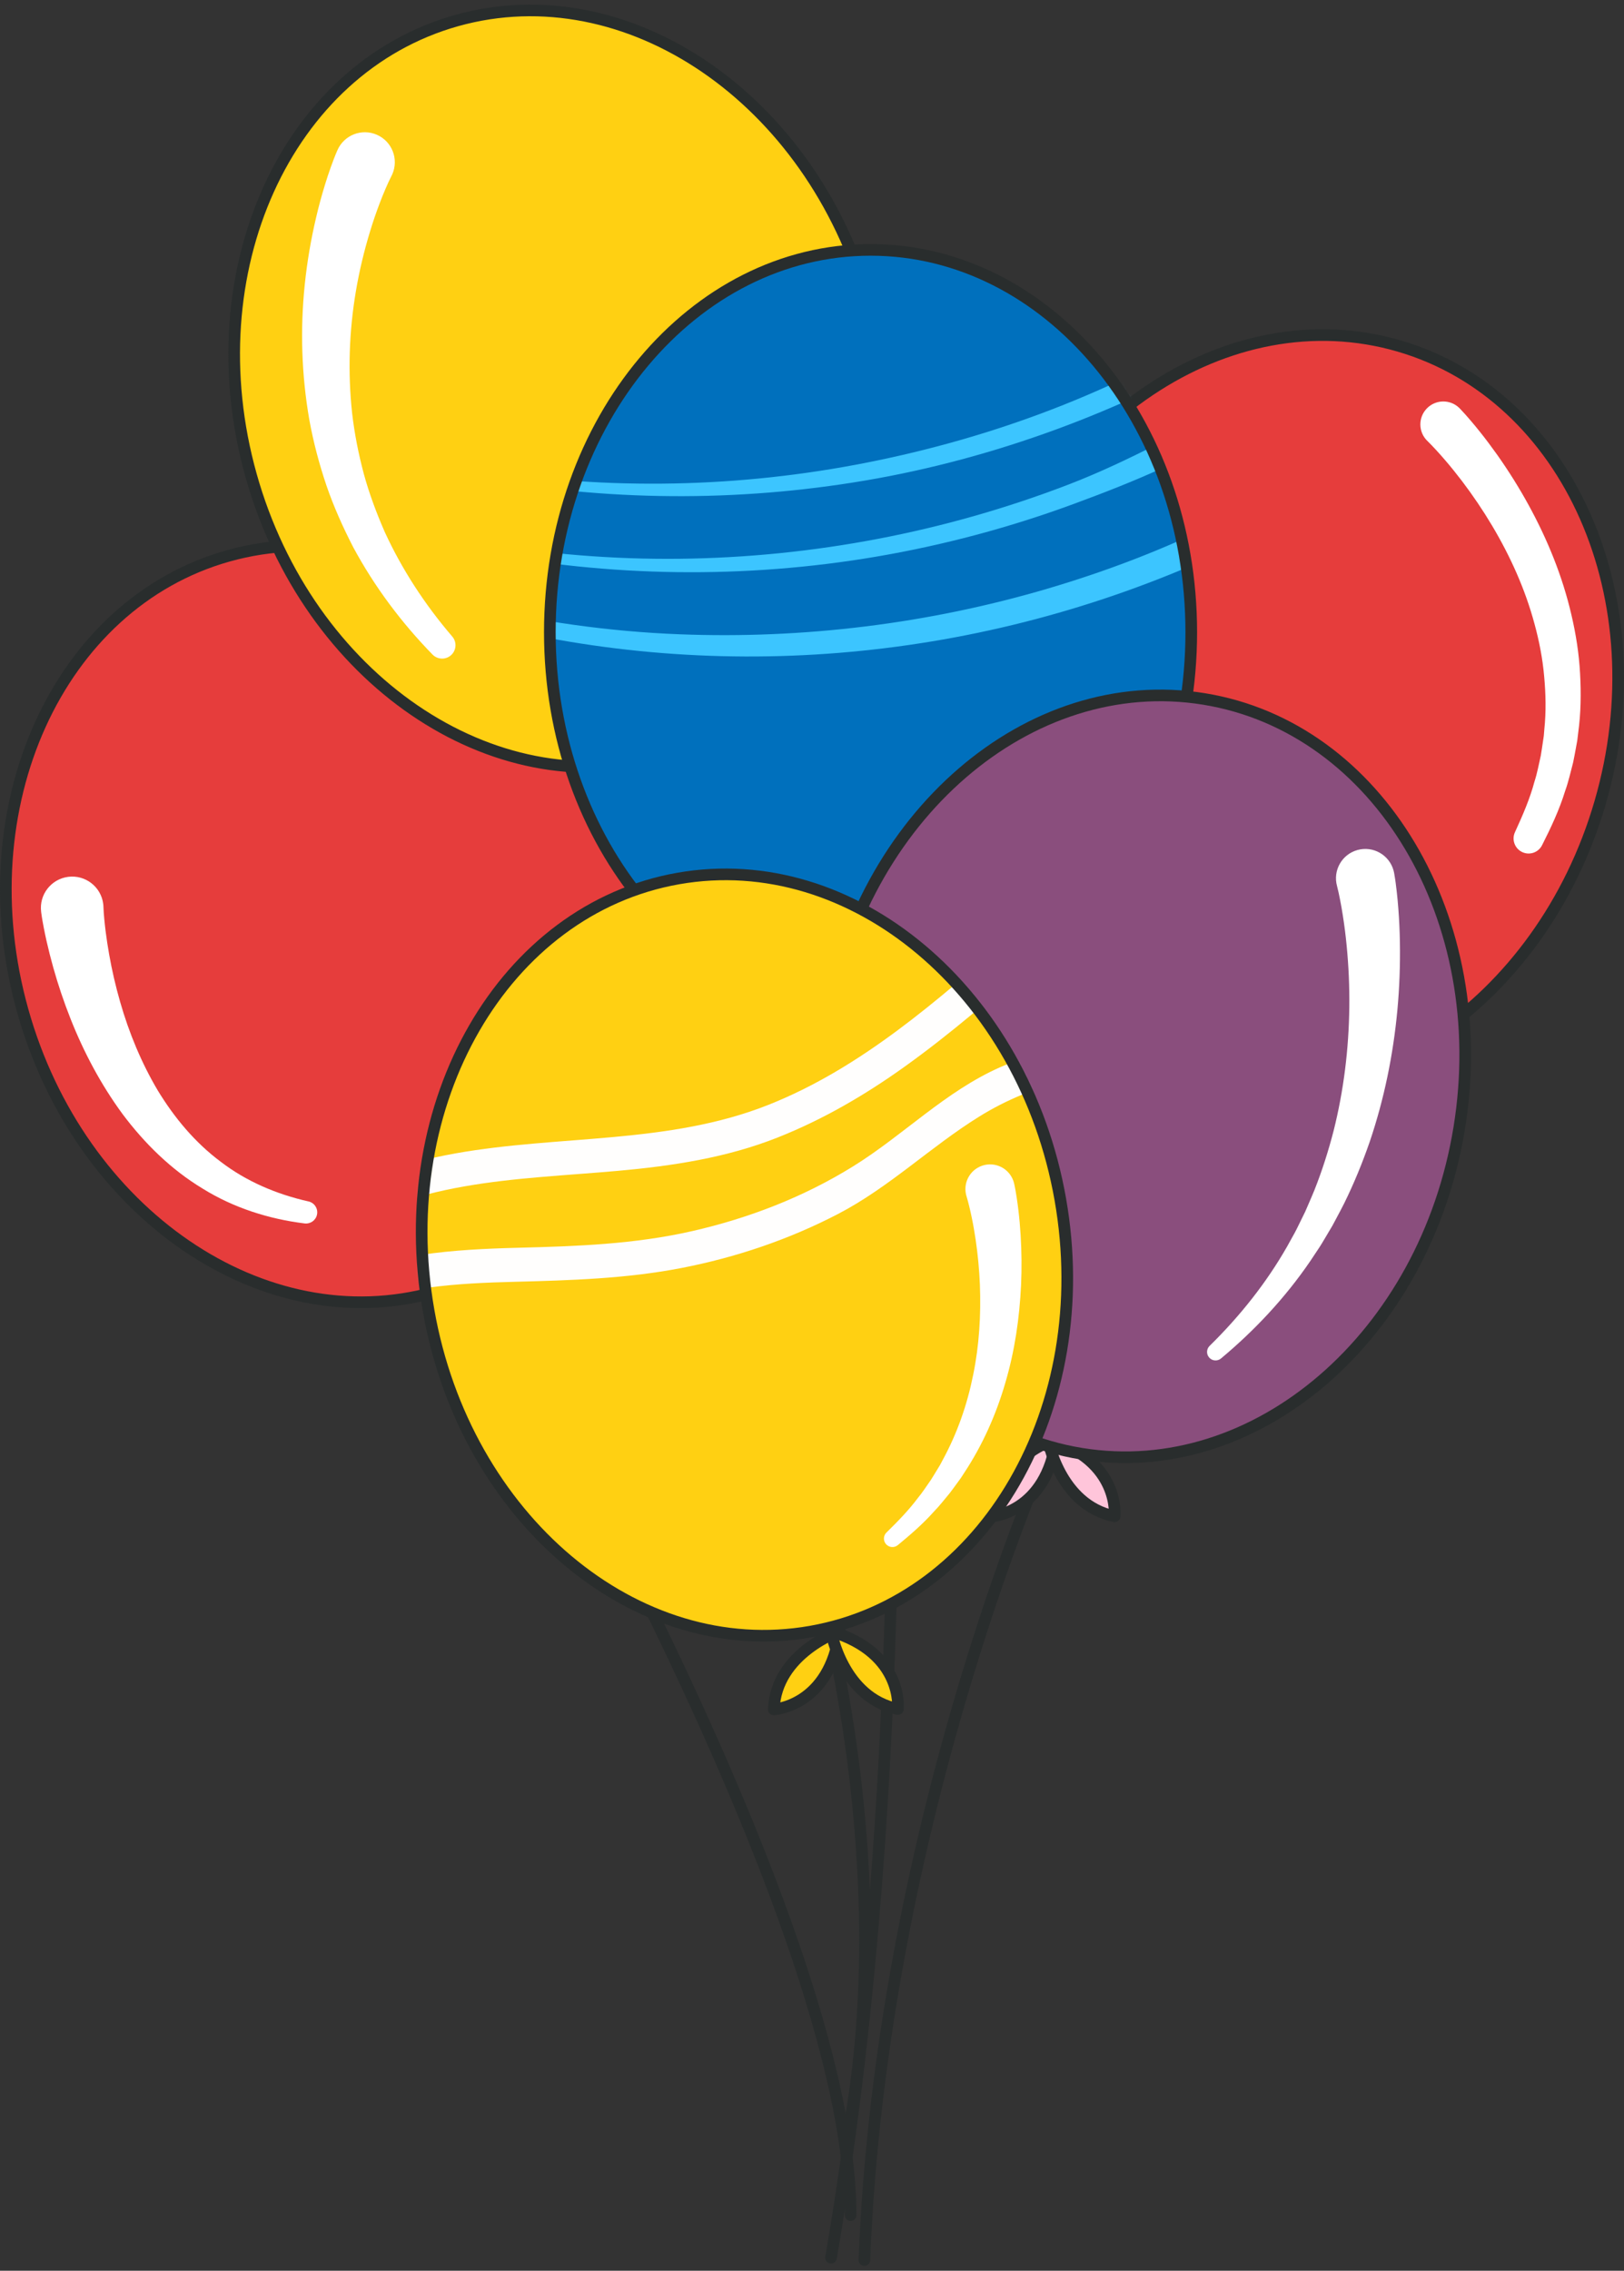
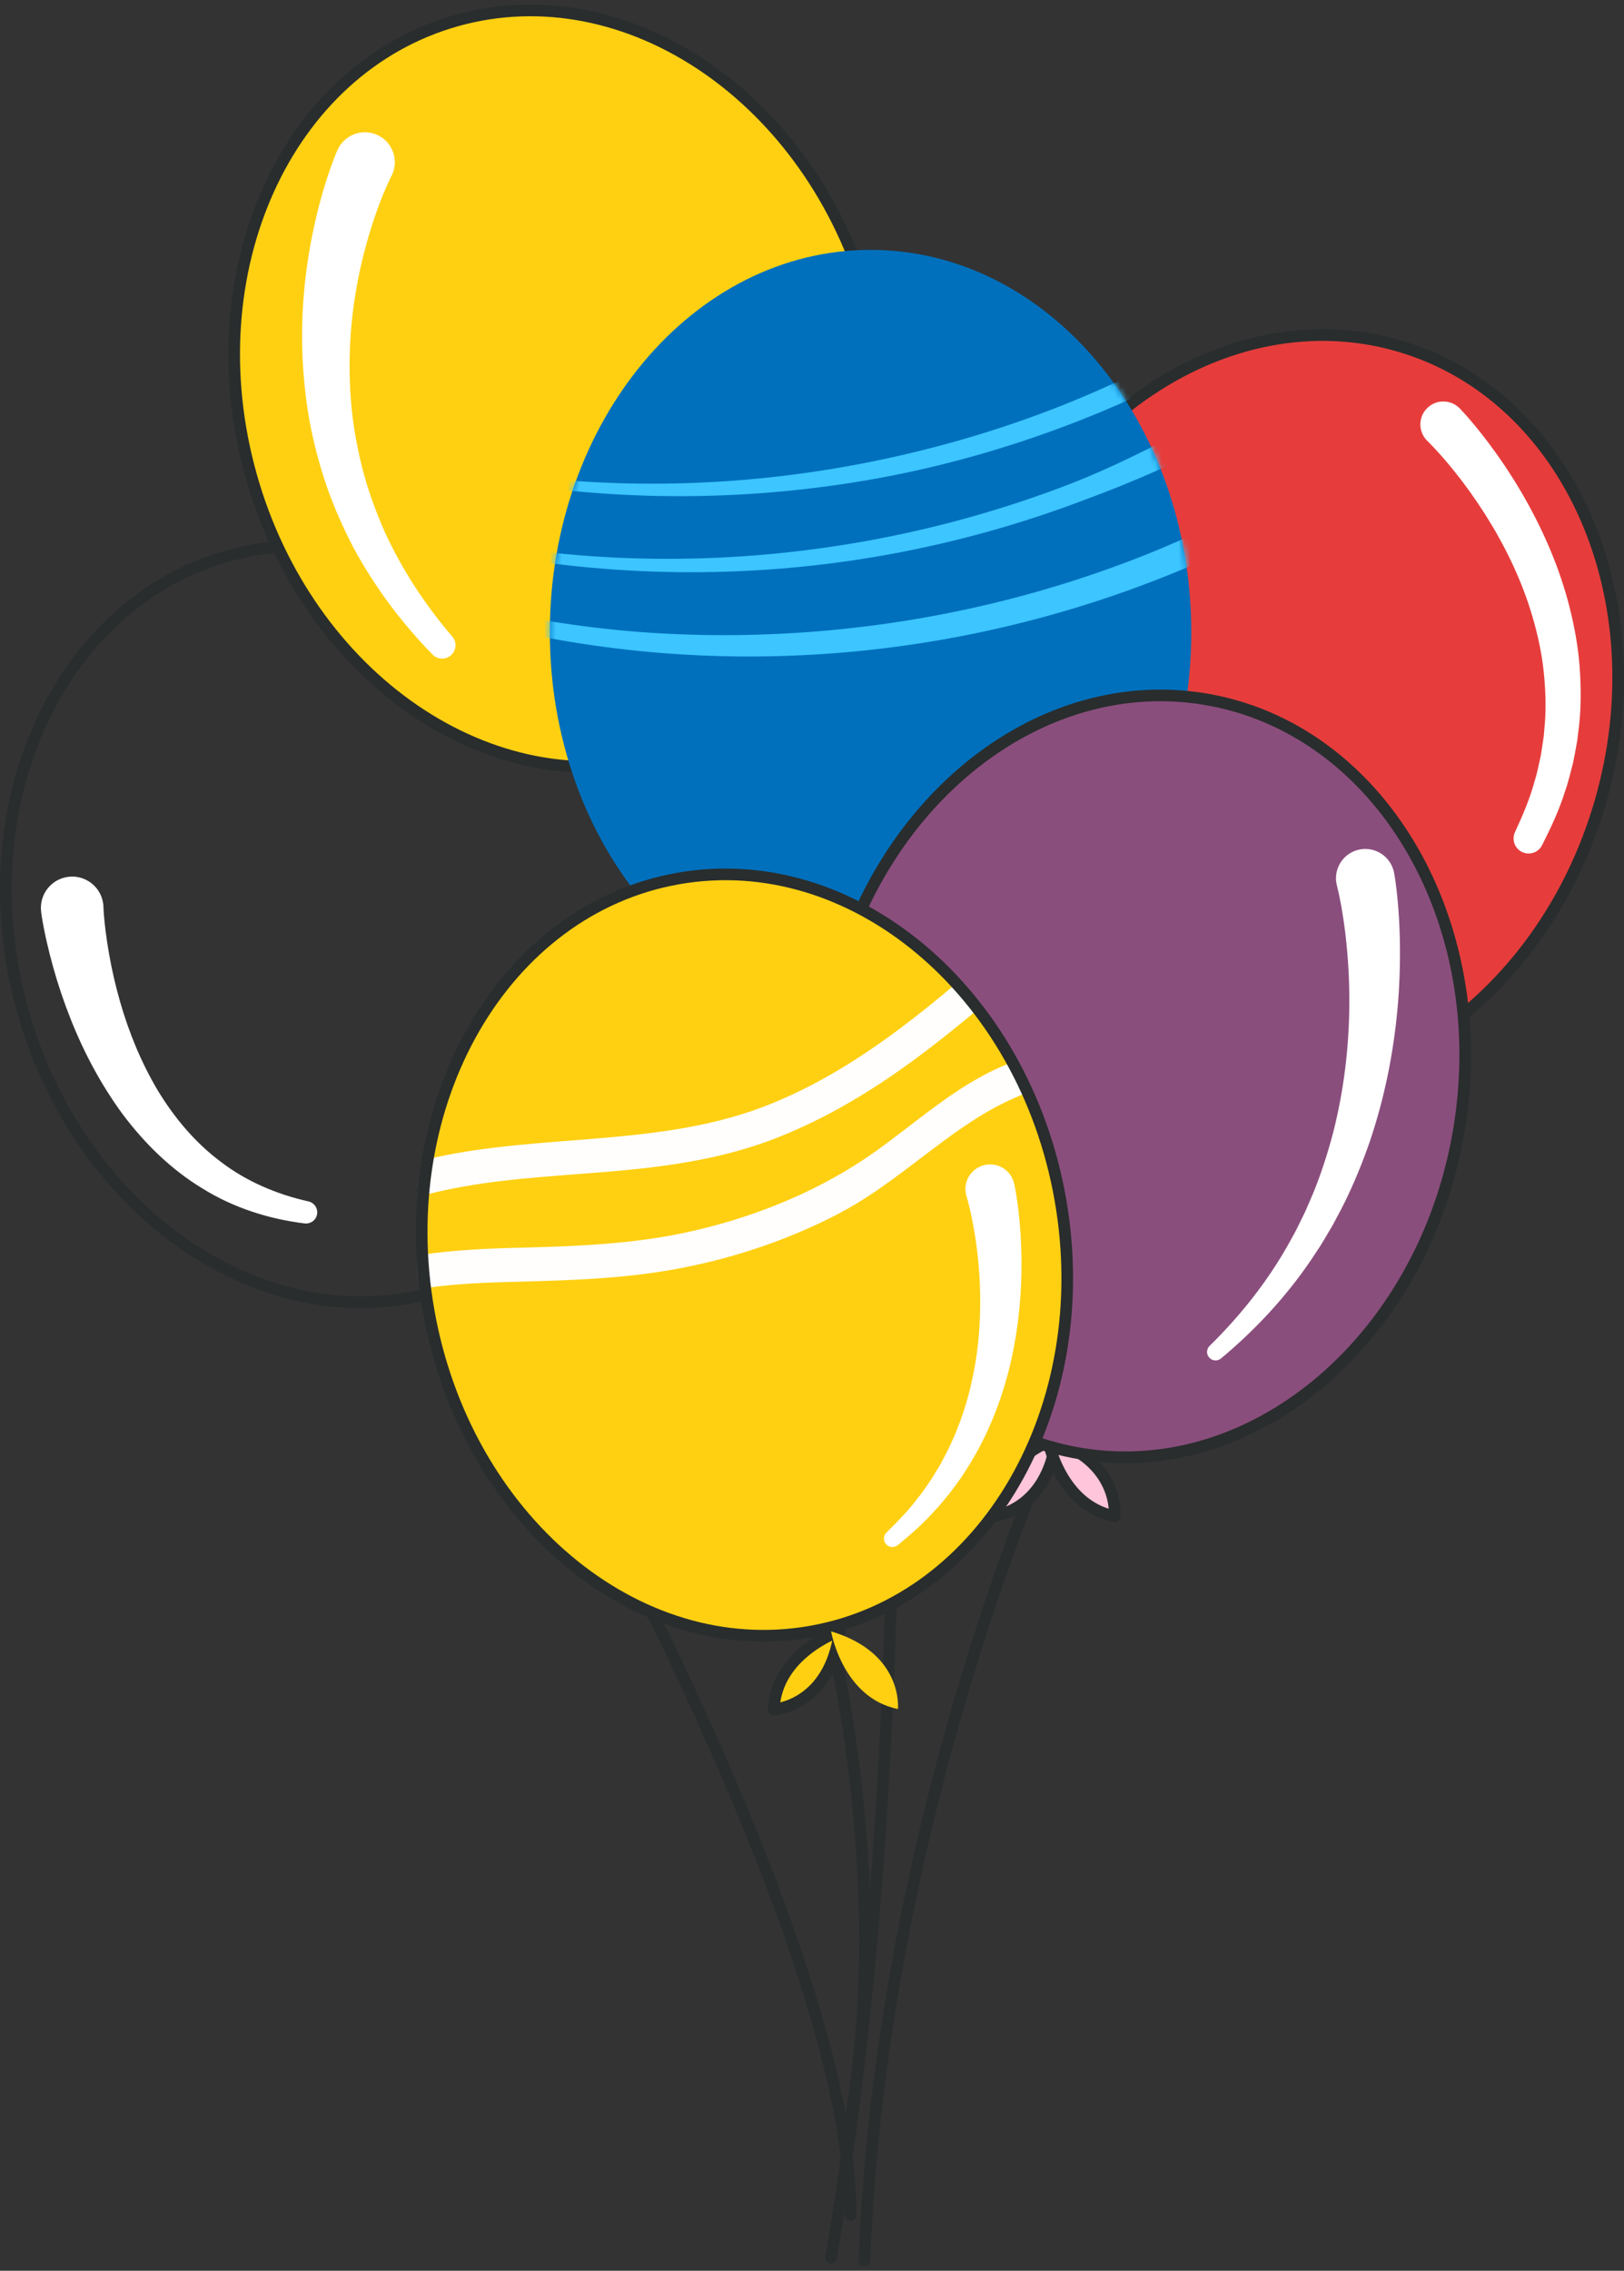
<svg xmlns="http://www.w3.org/2000/svg" width="279" height="390" viewBox="0 0 279 390" fill="none">
  <rect x="0" y="0" width="279" height="390" fill="#333333" stroke="none" />
  <path d="M180.934 247.047C180.934 247.047 151.5 311.659 148.5 388.159" stroke="#292D2D" stroke-width="2" stroke-miterlimit="10" stroke-linecap="round" stroke-linejoin="round" />
  <path d="M151.358 174.005C151.358 174.005 159.883 288.293 142.77 387.759" stroke="#292D2D" stroke-width="2" stroke-miterlimit="10" stroke-linecap="round" stroke-linejoin="round" />
  <path d="M140.752 272.367C140.752 272.367 154.841 321.679 145.281 368.474" stroke="#292D2D" stroke-width="2" stroke-miterlimit="10" stroke-linecap="round" stroke-linejoin="round" />
  <path d="M72.503 204.475C72.503 204.475 145.993 323.99 146.14 380.448" stroke="#292D2D" stroke-width="2" stroke-miterlimit="10" stroke-linecap="round" stroke-linejoin="round" />
  <path d="M181.495 247.01C181.495 247.01 170.539 250.773 170.163 260.485C170.163 260.485 179.791 259.978 181.495 247.01Z" fill="#FFC5DA" />
  <path d="M181.495 247.01C181.495 247.01 170.539 250.773 170.163 260.485C170.163 260.485 179.791 259.978 181.495 247.01Z" stroke="#292D2D" stroke-width="2" stroke-miterlimit="10" stroke-linecap="round" stroke-linejoin="round" />
  <path d="M179.999 247.076C179.999 247.076 181.959 258.493 191.486 260.42C191.486 260.42 192.527 250.834 179.999 247.076Z" fill="#FFC5DA" />
  <path d="M179.999 247.076C179.999 247.076 181.959 258.493 191.486 260.42C191.486 260.42 192.527 250.834 179.999 247.076Z" stroke="#292D2D" stroke-width="2" stroke-miterlimit="10" stroke-linecap="round" stroke-linejoin="round" />
  <path d="M274.9 137.845C264.779 172.669 232.885 194.015 203.665 185.522C174.444 177.03 158.961 141.913 169.083 107.089C179.205 72.264 211.098 50.918 240.319 59.411C269.539 67.904 285.022 103.02 274.9 137.845Z" fill="#E63D3C" />
  <path d="M274.9 137.845C264.779 172.669 232.885 194.015 203.665 185.522C174.444 177.03 158.961 141.913 169.083 107.089C179.205 72.264 211.098 50.918 240.319 59.411C269.539 67.904 285.022 103.02 274.9 137.845Z" stroke="#292D2D" stroke-width="2" stroke-miterlimit="10" stroke-linecap="round" stroke-linejoin="round" />
-   <path d="M110.004 143.832C119.788 178.753 103.966 213.717 74.664 221.925C45.362 230.135 13.678 208.48 3.894 173.559C-5.889 138.638 9.933 103.674 39.235 95.465C68.537 87.256 100.222 108.91 110.004 143.832Z" fill="#E63D3C" />
  <path d="M110.004 143.832C119.788 178.753 103.966 213.717 74.664 221.925C45.362 230.135 13.678 208.48 3.894 173.559C-5.889 138.638 9.933 103.674 39.235 95.465C68.537 87.256 100.222 108.91 110.004 143.832Z" stroke="#292D2D" stroke-width="2" stroke-miterlimit="10" stroke-linecap="round" stroke-linejoin="round" />
  <path d="M149.236 51.896C159.019 86.817 143.196 121.78 113.895 129.99C84.593 138.199 52.908 116.544 43.125 81.624C33.341 46.702 49.164 11.738 78.466 3.529C107.768 -4.68 139.452 16.975 149.236 51.896Z" fill="#FFD012" />
  <path d="M149.236 51.896C159.019 86.817 143.196 121.78 113.895 129.99C84.593 138.199 52.908 116.544 43.125 81.624C33.341 46.702 49.164 11.738 78.466 3.529C107.768 -4.68 139.452 16.975 149.236 51.896Z" stroke="#292D2D" stroke-width="2" stroke-miterlimit="10" stroke-linecap="round" stroke-linejoin="round" />
  <path d="M204.656 108.583C204.656 144.848 179.988 174.247 149.557 174.247C119.128 174.247 94.46 144.848 94.46 108.583C94.46 72.317 119.128 42.917 149.557 42.917C179.988 42.917 204.656 72.317 204.656 108.583Z" fill="#0070BD" />
  <mask id="mask0_969_24300" style="mask-type:luminance" maskUnits="userSpaceOnUse" x="94" y="42" width="111" height="133">
    <path d="M204.656 108.583C204.656 144.848 179.988 174.247 149.557 174.247C119.128 174.247 94.46 144.848 94.46 108.583C94.46 72.317 119.128 42.917 149.557 42.917C179.988 42.917 204.656 72.317 204.656 108.583Z" fill="white" />
  </mask>
  <g mask="url(#mask0_969_24300)">
    <path d="M82.156 82.037C104.096 86.112 126.627 86.265 148.628 82.532C159.79 80.639 170.792 77.659 181.419 73.763C186.611 71.86 191.723 69.729 196.73 67.384C201.59 65.108 207.126 62.887 211.259 59.435C212.572 58.339 211.167 55.895 209.556 56.511C204.827 58.322 200.439 61.417 195.887 63.666C190.862 66.147 185.725 68.398 180.492 70.403C170.264 74.323 159.71 77.314 148.967 79.442C127.079 83.778 104.554 84.264 82.52 80.719C81.665 80.582 81.284 81.875 82.156 82.037Z" fill="#3CC5FF" />
    <path d="M82.091 94.723C104.652 99.143 127.934 99.455 150.602 95.594C162.103 93.634 173.429 90.61 184.378 86.582C195.093 82.639 206.366 78.031 215.688 71.356C217.421 70.114 215.949 67.506 214.005 68.476C203.821 73.558 194.133 79.165 183.462 83.259C172.924 87.301 162.027 90.4 150.942 92.524C128.366 96.849 105.165 97.159 82.513 93.194C81.52 93.02 81.084 94.526 82.091 94.723Z" fill="#3CC5FF" />
-     <path d="M79.979 106.331C121.935 117.659 166.861 113.805 206.578 96.313C212.293 93.795 217.906 91.028 223.358 87.98C228.361 85.182 234.73 82.26 238.422 77.767C239.634 76.293 238.554 73.409 236.348 74.204C231.582 75.921 227.438 79.502 223.125 82.121C218.732 84.789 214.226 87.279 209.623 89.566C200.104 94.296 190.12 98.109 179.927 101.112C159.505 107.128 138.025 109.765 116.751 108.938C104.573 108.464 92.493 106.763 80.648 103.905C79.077 103.526 78.413 105.907 79.979 106.331Z" fill="#3CC5FF" />
+     <path d="M79.979 106.331C121.935 117.659 166.861 113.805 206.578 96.313C212.293 93.795 217.906 91.028 223.358 87.98C228.361 85.182 234.73 82.26 238.422 77.767C239.634 76.293 238.554 73.409 236.348 74.204C231.582 75.921 227.438 79.502 223.125 82.121C218.732 84.789 214.226 87.279 209.623 89.566C200.104 94.296 190.12 98.109 179.927 101.112C159.505 107.128 138.025 109.765 116.751 108.938C104.573 108.464 92.493 106.763 80.648 103.905Z" fill="#3CC5FF" />
  </g>
-   <path d="M204.656 108.583C204.656 144.848 179.988 174.247 149.557 174.247C119.128 174.247 94.46 144.848 94.46 108.583C94.46 72.317 119.128 42.917 149.557 42.917C179.988 42.917 204.656 72.317 204.656 108.583Z" stroke="#292D2D" stroke-width="2" stroke-miterlimit="10" stroke-linecap="round" stroke-linejoin="round" />
  <path d="M250.704 193.684C244.896 229.481 215.839 254.55 185.802 249.678C155.765 244.804 136.123 211.835 141.93 176.037C147.737 140.24 176.795 115.171 206.832 120.043C236.869 124.916 256.512 157.885 250.704 193.684Z" fill="#8A4E7D" />
  <path d="M250.704 193.684C244.896 229.481 215.839 254.55 185.802 249.678C155.765 244.804 136.123 211.835 141.93 176.037C147.737 140.24 176.795 115.171 206.832 120.043C236.869 124.916 256.512 157.885 250.704 193.684Z" stroke="#292D2D" stroke-width="2" stroke-miterlimit="10" stroke-linecap="round" stroke-linejoin="round" />
  <path d="M182.165 206.02C188.44 241.738 169.232 274.962 139.261 280.229C109.29 285.495 79.907 260.808 73.63 225.09C67.355 189.371 86.563 156.147 116.534 150.881C146.505 145.614 175.888 170.301 182.165 206.02Z" fill="#FFD012" />
  <mask id="mask1_969_24300" style="mask-type:luminance" maskUnits="userSpaceOnUse" x="72" y="150" width="112" height="131">
    <path d="M182.165 206.02C188.44 241.738 169.232 274.962 139.261 280.229C109.29 285.495 79.907 260.808 73.63 225.09C67.355 189.371 86.563 156.147 116.534 150.881C146.505 145.614 175.888 170.301 182.165 206.02Z" fill="white" />
  </mask>
  <g mask="url(#mask1_969_24300)">
    <path d="M173.872 160.597C161.143 171.776 147.946 183.443 131.987 189.767C114.817 196.571 96.145 194.899 78.254 198.093C69.025 199.741 59.943 202.793 52.364 208.441C49.389 210.658 52.293 215.723 55.306 213.477C69.983 202.539 88.805 202.654 106.232 201.085C115.537 200.248 124.807 198.843 133.538 195.39C141.326 192.311 148.558 188.101 155.36 183.238C163.299 177.563 170.671 171.153 177.996 164.72C180.82 162.238 176.683 158.127 173.872 160.597Z" fill="#FFFEFD" />
    <path d="M199.918 178.027C190.268 177.693 180.688 179.388 171.842 183.288C162.406 187.448 155.273 194.909 146.606 200.292C138.08 205.587 128.654 209.225 118.883 211.449C109.037 213.69 99.108 214.047 89.055 214.3C77.838 214.583 66.641 215.336 56.314 220.105C52.911 221.676 55.87 226.705 59.257 225.14C68.418 220.91 78.612 220.403 88.54 220.144C98.106 219.895 107.595 219.61 117.02 217.788C126.369 215.983 135.497 212.905 143.951 208.51C152.801 203.91 159.816 196.993 168.22 191.776C177.712 185.885 188.827 183.474 199.918 183.858C203.671 183.989 203.666 178.158 199.918 178.027Z" fill="#FFFEFD" />
  </g>
  <path d="M182.165 206.02C188.44 241.738 169.232 274.962 139.261 280.229C109.29 285.495 79.907 260.808 73.63 225.09C67.355 189.371 86.563 156.147 116.534 150.881C146.505 145.614 175.888 170.301 182.165 206.02Z" stroke="#292D2D" stroke-width="2" stroke-miterlimit="10" stroke-linecap="round" stroke-linejoin="round" />
  <path d="M144.271 280.117C144.271 280.117 133.315 283.88 132.939 293.591C132.939 293.591 142.567 293.085 144.271 280.117Z" fill="#FFD012" />
  <path d="M144.271 280.117C144.271 280.117 133.315 283.88 132.939 293.591C132.939 293.591 142.567 293.085 144.271 280.117Z" stroke="#292D2D" stroke-width="2" stroke-miterlimit="10" stroke-linecap="round" stroke-linejoin="round" />
  <path d="M142.775 280.182C142.775 280.182 144.736 291.599 154.261 293.526C154.261 293.526 155.303 283.941 142.775 280.182Z" fill="#FFD012" />
-   <path d="M142.775 280.182C142.775 280.182 144.736 291.599 154.261 293.526C154.261 293.526 155.303 283.941 142.775 280.182Z" stroke="#292D2D" stroke-width="2" stroke-miterlimit="10" stroke-linecap="round" stroke-linejoin="round" />
  <path d="M239.522 150.016C239.637 150.647 239.698 151.096 239.771 151.616C239.837 152.115 239.901 152.613 239.954 153.104C240.066 154.091 240.158 155.068 240.23 156.044C240.38 157.995 240.472 159.938 240.5 161.877C240.565 165.756 240.424 169.622 240.069 173.466C239.353 181.15 237.801 188.75 235.335 196.039C234.078 199.676 232.622 203.238 230.925 206.68C230.501 207.54 230.034 208.379 229.59 209.228L228.913 210.495L228.18 211.731C227.685 212.55 227.219 213.385 226.698 214.187L225.112 216.576C220.804 222.889 215.556 228.489 209.763 233.318C209.144 233.833 208.224 233.749 207.708 233.13C207.219 232.543 207.269 231.686 207.803 231.159L207.823 231.14C213.025 226.04 217.568 220.321 221.134 214.071L222.44 211.713C222.867 210.924 223.239 210.104 223.641 209.303L224.233 208.096L224.769 206.862C225.118 206.036 225.491 205.223 225.82 204.39C227.142 201.061 228.224 197.647 229.117 194.191C230.854 187.263 231.719 180.139 231.808 173.025C231.851 169.467 231.693 165.912 231.349 162.39C231.182 160.629 230.957 158.877 230.682 157.148C230.549 156.282 230.396 155.422 230.23 154.576C230.15 154.151 230.062 153.735 229.972 153.321C229.885 152.928 229.779 152.466 229.703 152.191C228.957 149.512 230.526 146.736 233.204 145.991C235.884 145.245 238.661 146.813 239.406 149.492C239.447 149.639 239.481 149.787 239.508 149.933L239.522 150.016Z" fill="white" />
  <path d="M174.255 203.405C174.359 203.875 174.415 204.201 174.485 204.585L174.663 205.676C174.775 206.4 174.872 207.117 174.956 207.833C175.13 209.267 175.251 210.694 175.341 212.123C175.516 214.977 175.544 217.83 175.418 220.677C175.152 226.364 174.327 232.041 172.708 237.511C171.121 242.98 168.768 248.245 165.636 252.978L165.057 253.869L164.43 254.729C164.009 255.299 163.6 255.876 163.169 256.436C162.256 257.519 161.402 258.644 160.41 259.651C158.533 261.757 156.396 263.597 154.241 265.373C153.619 265.884 152.701 265.797 152.19 265.175C151.705 264.588 151.758 263.736 152.29 263.212L152.346 263.156C154.236 261.303 156.086 259.419 157.661 257.314C158.502 256.307 159.2 255.191 159.957 254.128C160.309 253.578 160.639 253.013 160.982 252.458L161.491 251.623L161.95 250.759C164.448 246.183 166.171 241.226 167.187 236.14C168.235 231.059 168.542 225.834 168.344 220.653C168.238 218.06 167.992 215.475 167.616 212.918C167.425 211.642 167.208 210.37 166.945 209.118C166.817 208.492 166.679 207.869 166.529 207.259L166.301 206.353C166.225 206.072 166.134 205.735 166.071 205.544C165.339 203.321 166.548 200.926 168.771 200.195C170.994 199.464 173.389 200.672 174.121 202.895C174.165 203.03 174.202 203.165 174.232 203.3L174.255 203.405Z" fill="white" />
  <path d="M250.8 70.165C251.496 70.89 252.014 71.486 252.586 72.152C253.145 72.802 253.683 73.457 254.213 74.119C255.277 75.439 256.274 76.797 257.256 78.167C259.196 80.92 260.986 83.774 262.605 86.728C265.841 92.631 268.426 98.946 269.959 105.575C270.738 108.881 271.271 112.259 271.452 115.669C271.646 119.072 271.596 122.505 271.128 125.888L270.976 127.158L270.747 128.417C270.587 129.254 270.446 130.095 270.266 130.927C269.827 132.573 269.473 134.242 268.89 135.84C267.894 139.094 266.437 142.164 264.921 145.17C264.278 146.444 262.725 146.957 261.451 146.314C260.207 145.687 259.689 144.191 260.263 142.936L260.323 142.805C261.606 140.005 262.837 137.178 263.624 134.22C264.104 132.766 264.358 131.257 264.705 129.775C264.84 129.025 264.936 128.269 265.054 127.518L265.221 126.389L265.314 125.252C265.629 122.227 265.561 119.173 265.283 116.147C265.018 113.117 264.435 110.112 263.629 107.166C262.047 101.262 259.502 95.599 256.349 90.298C254.772 87.647 253.036 85.084 251.172 82.625C250.23 81.404 249.275 80.192 248.271 79.035C247.772 78.454 247.265 77.879 246.753 77.323C246.255 76.781 245.687 76.183 245.25 75.76L245.218 75.73C243.652 74.217 243.61 71.722 245.122 70.156C246.634 68.591 249.129 68.547 250.695 70.06C250.727 70.091 250.769 70.133 250.8 70.165Z" fill="white" />
  <path d="M67.22 30.287C67.097 30.516 66.893 30.943 66.729 31.3C66.556 31.678 66.384 32.059 66.218 32.453C65.883 33.232 65.558 34.031 65.253 34.84C64.637 36.456 64.067 38.106 63.564 39.779C62.544 43.123 61.727 46.545 61.142 50.006C59.966 56.932 59.737 64.015 60.498 71.008C60.902 74.502 61.59 77.961 62.496 81.37C63.426 84.775 64.67 88.091 66.088 91.344C69.049 97.793 72.991 103.838 77.684 109.31L77.697 109.324C78.523 110.287 78.412 111.737 77.449 112.563C76.527 113.354 75.15 113.279 74.311 112.423C69.001 106.984 64.356 100.8 60.694 94.003C58.926 90.575 57.334 87.037 56.074 83.365C54.837 79.691 53.835 75.926 53.141 72.096C51.802 64.432 51.553 56.573 52.362 48.824C52.764 44.949 53.423 41.101 54.321 37.295C54.764 35.39 55.282 33.499 55.866 31.614C56.154 30.67 56.467 29.731 56.803 28.786C56.967 28.316 57.145 27.84 57.327 27.364C57.52 26.866 57.683 26.445 57.952 25.834L57.974 25.784C59.12 23.184 62.158 22.004 64.758 23.151C67.359 24.297 68.537 27.335 67.391 29.935C67.339 30.052 67.278 30.177 67.22 30.287Z" fill="white" />
  <path d="M17.777 155.883C17.778 156.092 17.805 156.47 17.825 156.781L17.909 157.782C17.97 158.456 18.049 159.137 18.129 159.819C18.301 161.186 18.509 162.556 18.752 163.922C19.233 166.658 19.866 169.374 20.631 172.047C22.162 177.395 24.297 182.551 27.105 187.288C29.958 191.977 33.518 196.253 37.919 199.529C42.275 202.873 47.464 205.1 52.959 206.336L53.001 206.345C54.037 206.578 54.687 207.606 54.454 208.641C54.236 209.61 53.312 210.241 52.347 210.126C46.268 209.381 40.166 207.469 34.81 204.138C29.407 200.882 24.826 196.369 21.069 191.358C17.354 186.303 14.403 180.749 12.119 174.976C10.977 172.087 9.981 169.145 9.144 166.149C8.725 164.651 8.341 163.141 7.995 161.613C7.826 160.846 7.66 160.078 7.511 159.297L7.294 158.114C7.225 157.696 7.163 157.344 7.095 156.821L7.069 156.617C6.689 153.672 8.768 150.977 11.713 150.597C14.658 150.218 17.353 152.297 17.733 155.242C17.759 155.447 17.773 155.681 17.777 155.883Z" fill="white" />
</svg>